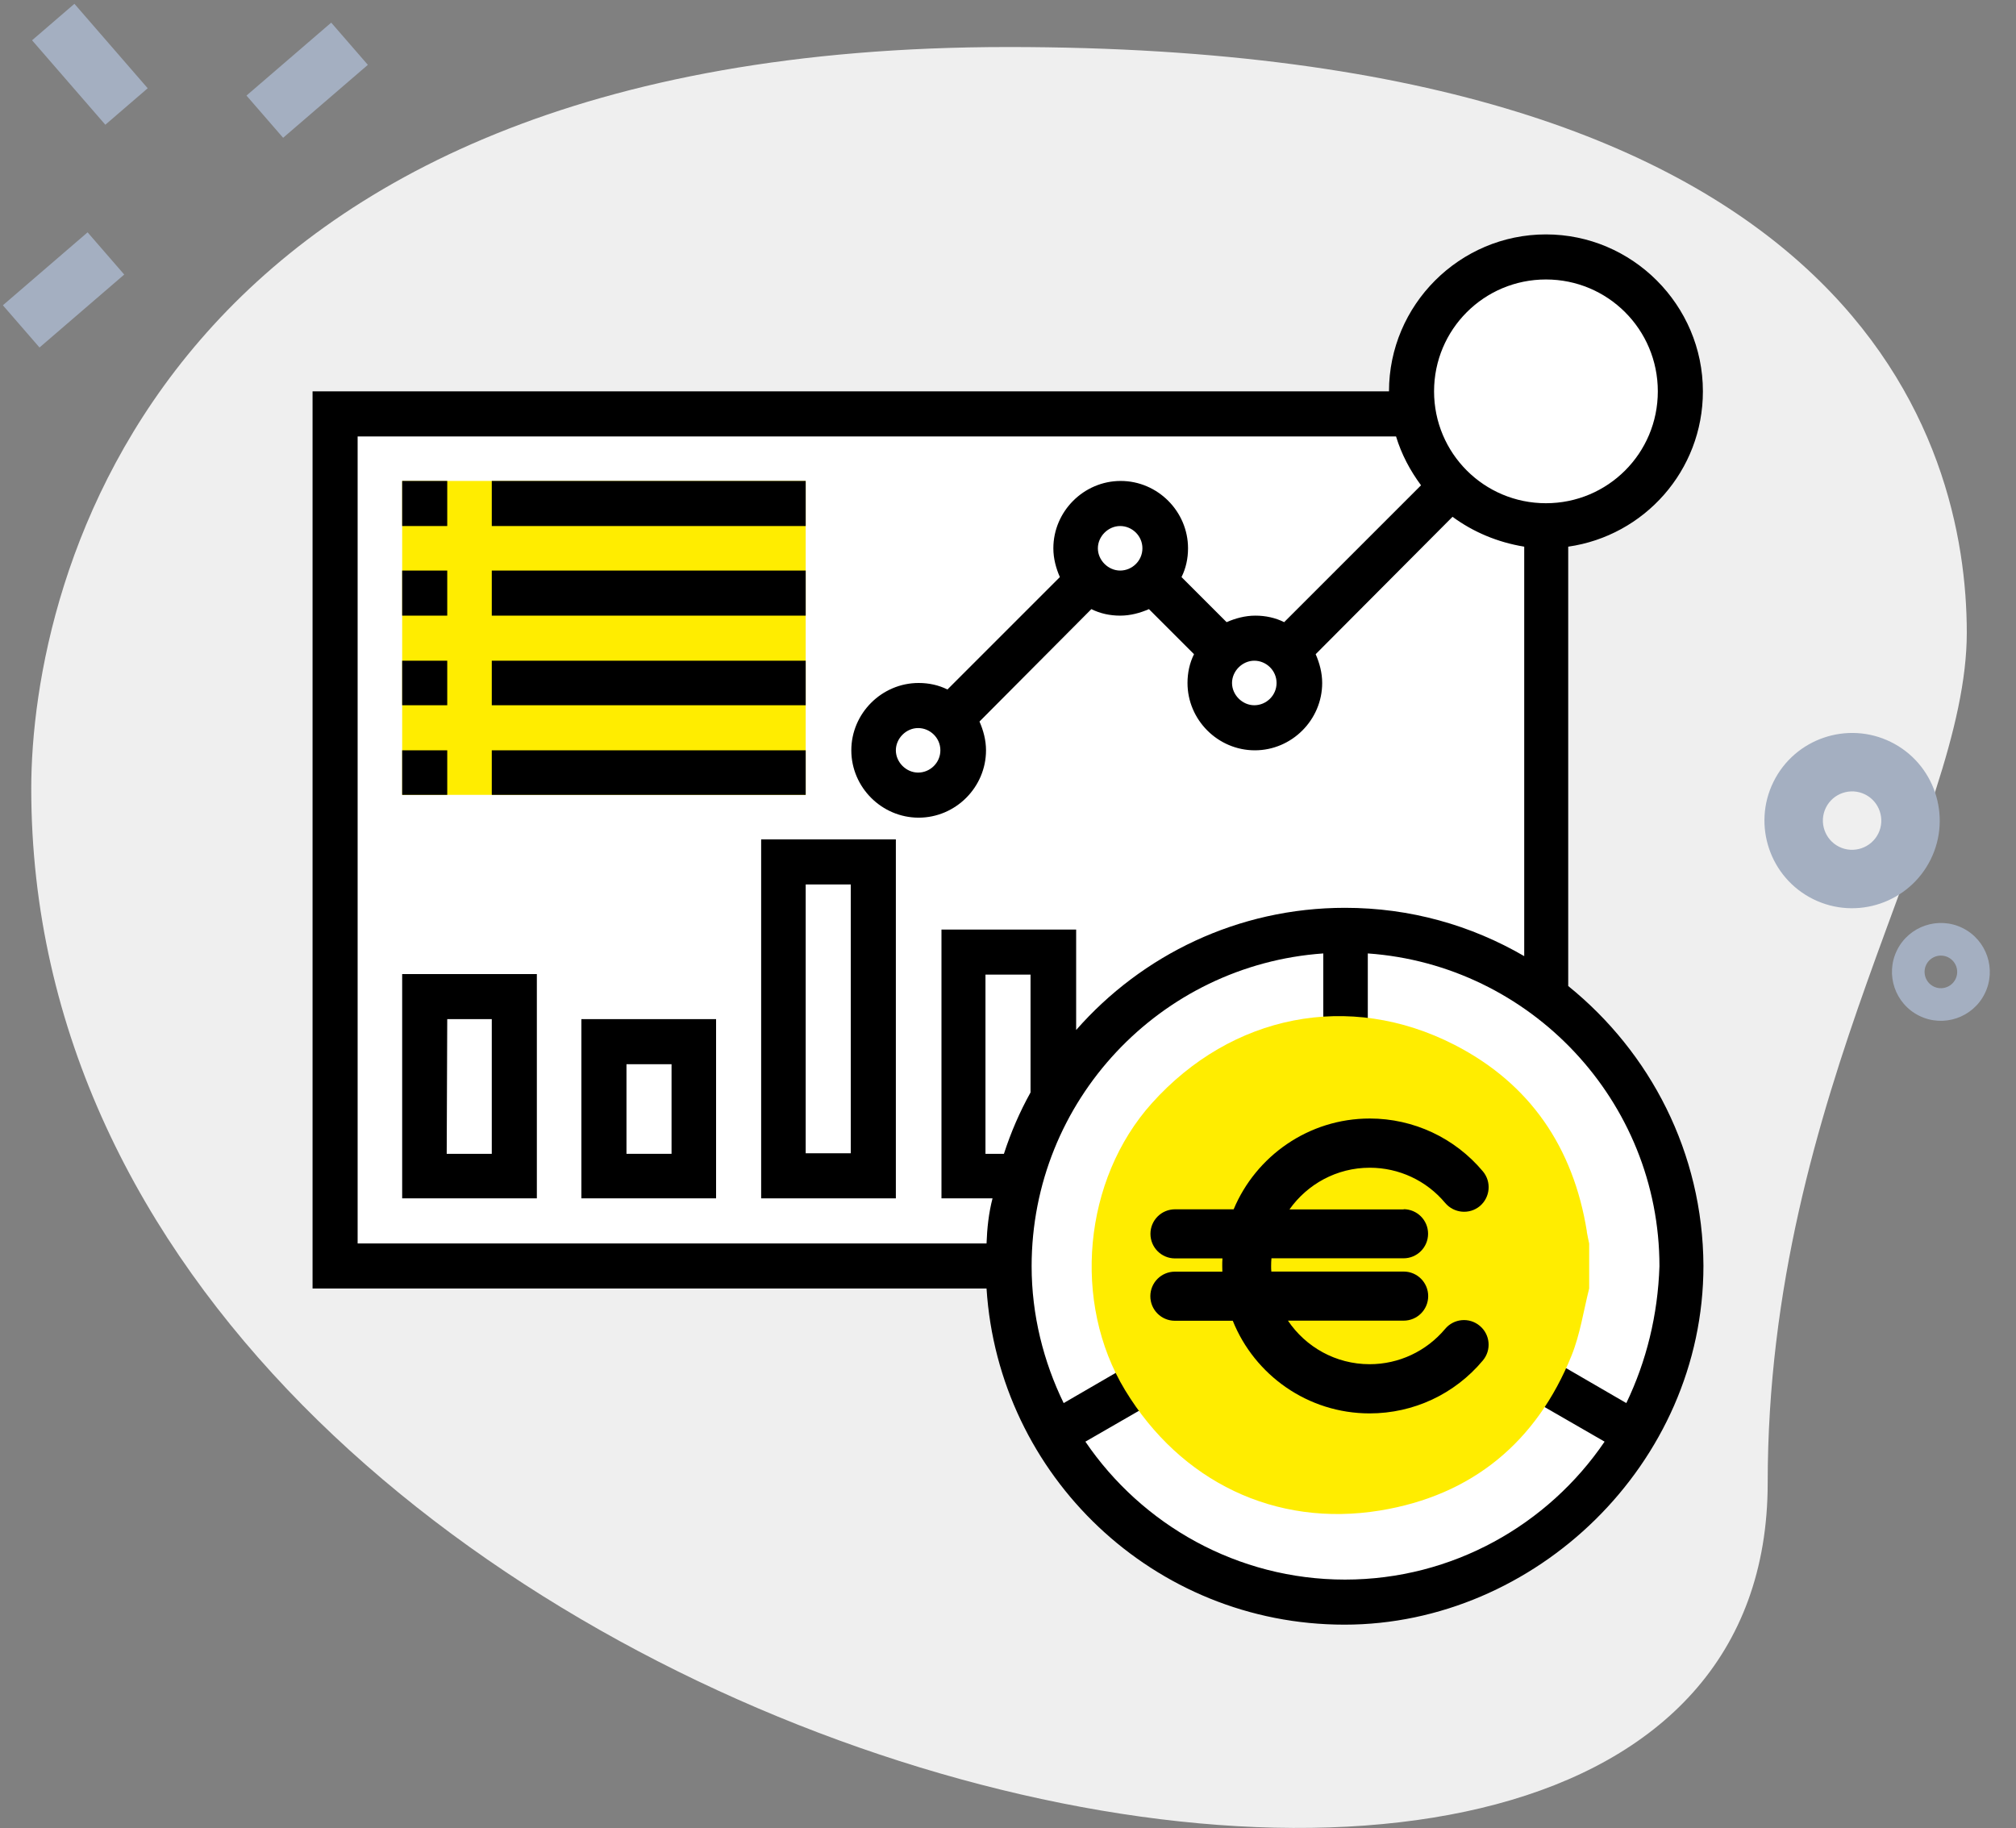
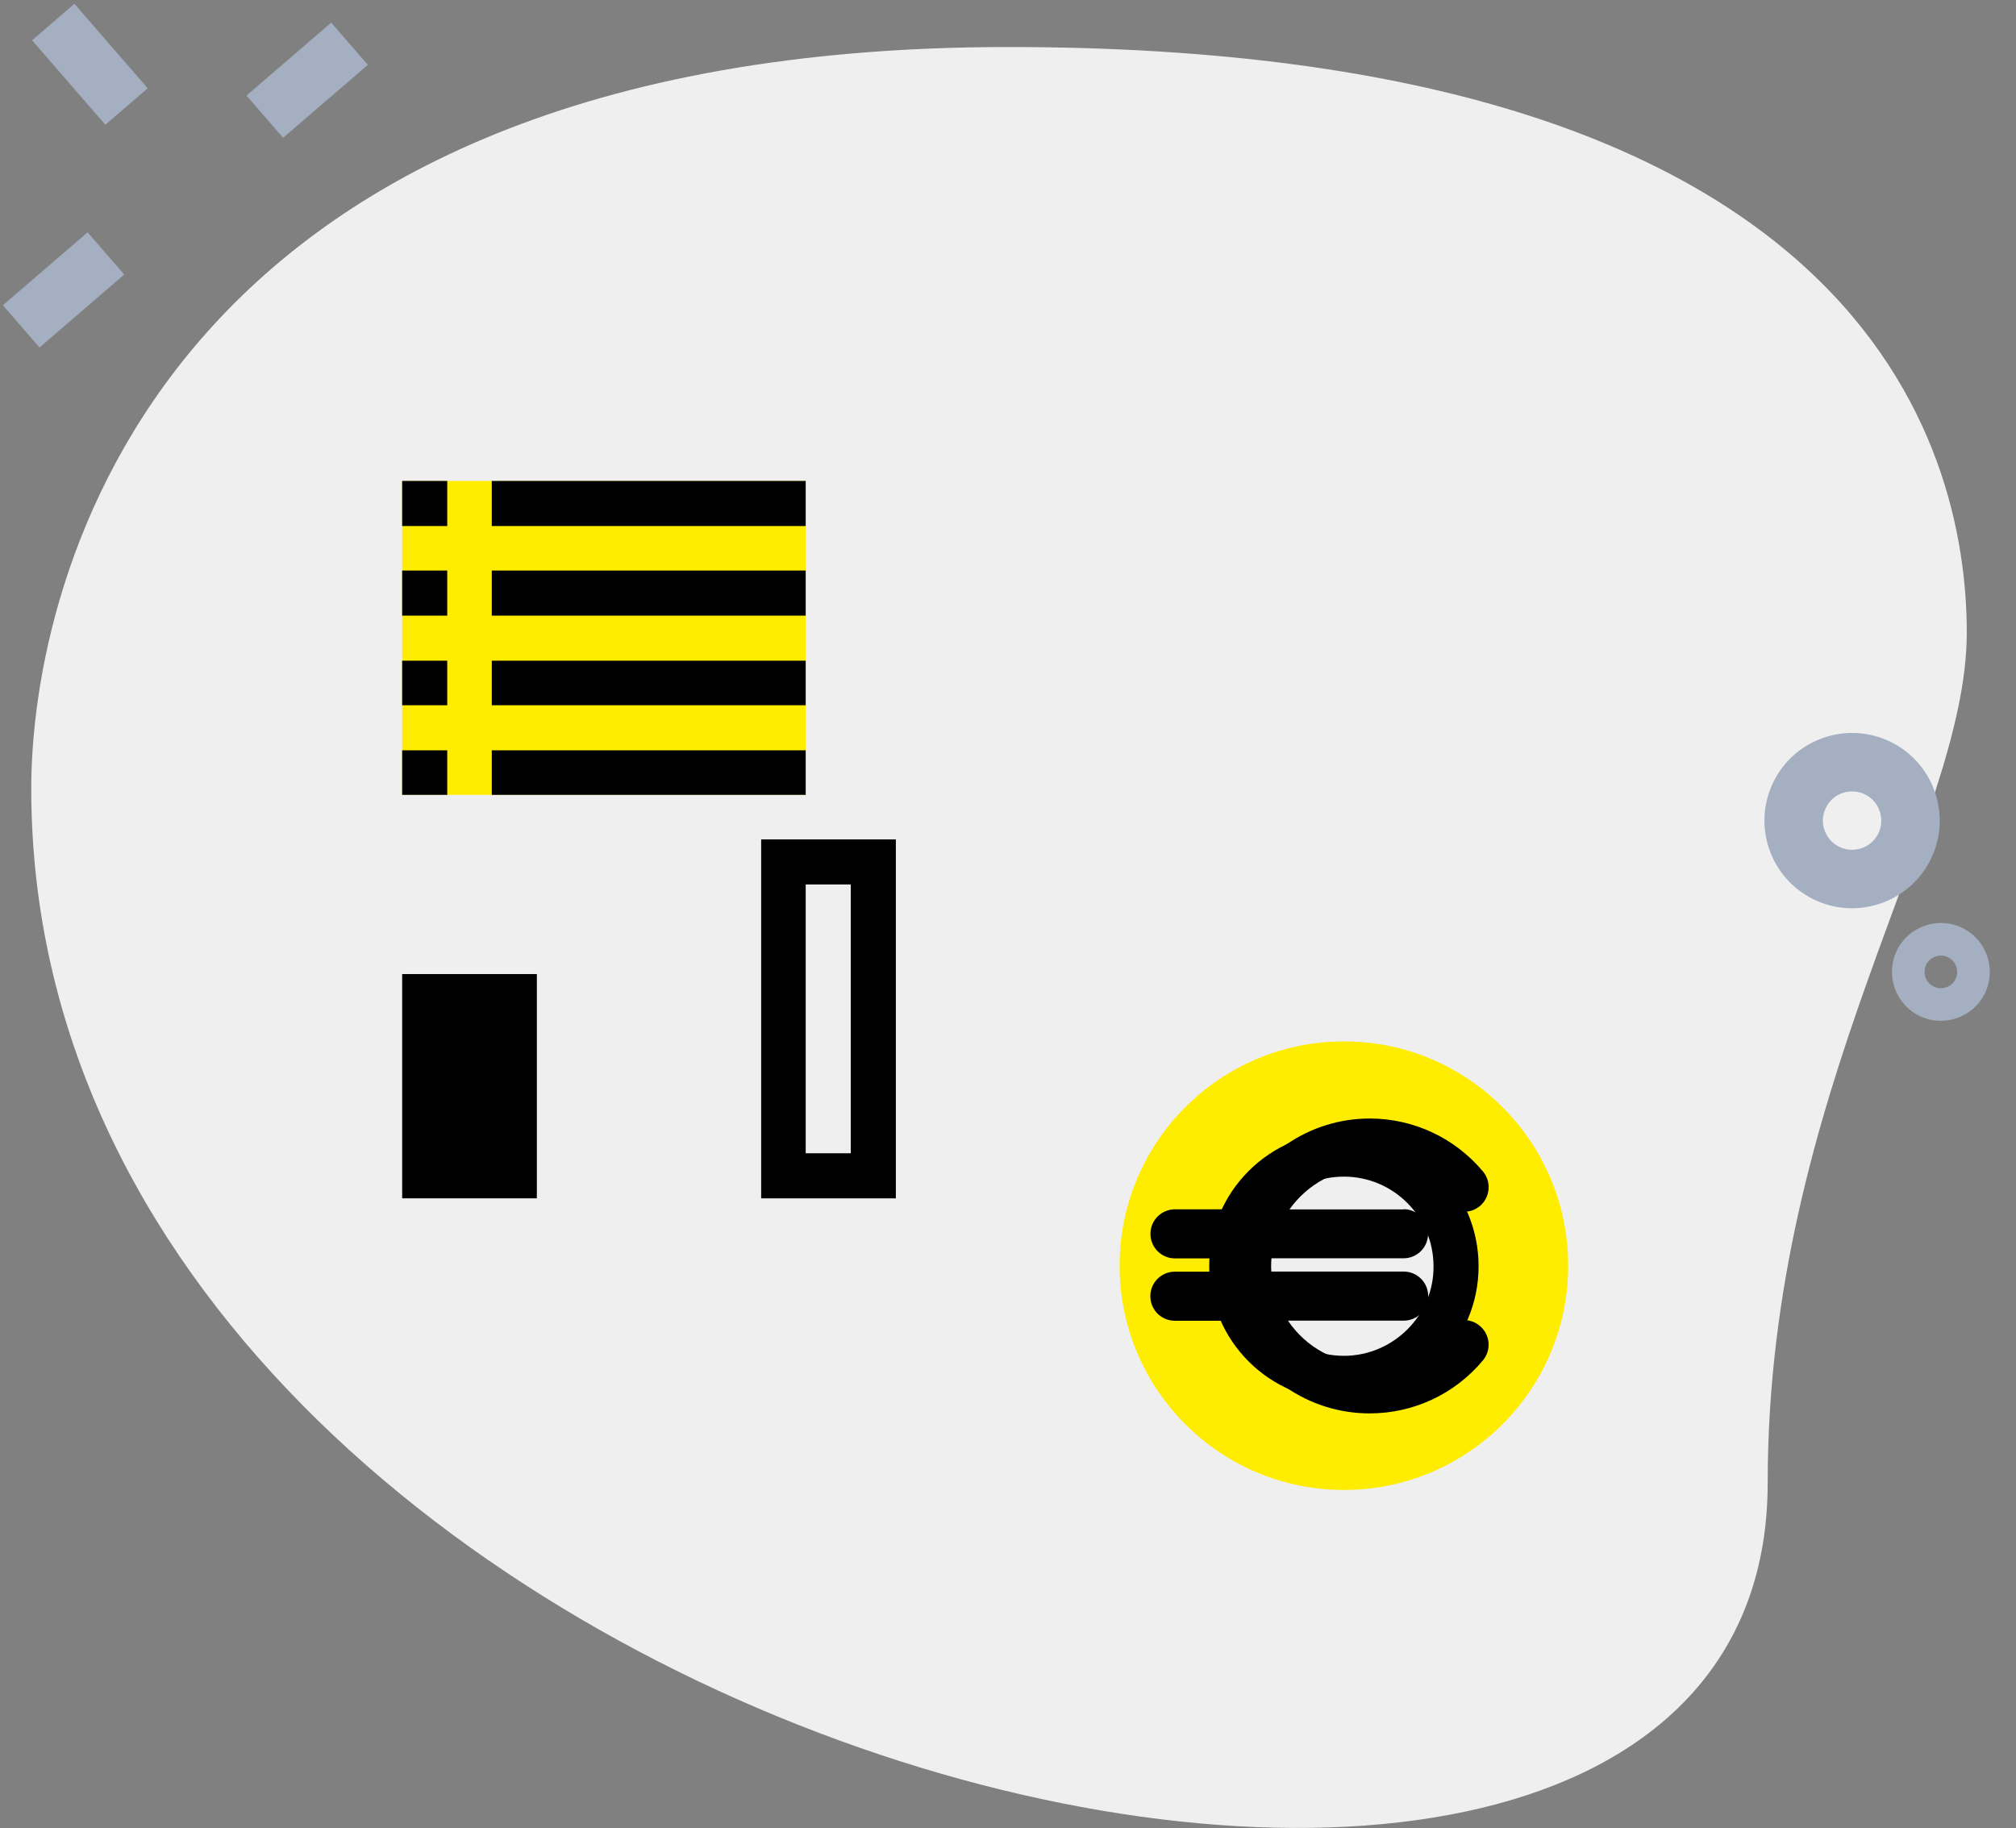
<svg xmlns="http://www.w3.org/2000/svg" width="129" height="117" viewBox="0 0 129 117" fill="none">
  <rect x="0" y="0" width="129" height="117" fill="#808080" stroke="none" />
  <path d="M113.111 94.895C113.111 69.806 125.851 52.578 125.851 40.488C125.851 28.399 119.038 3.009 64.521 3.009C10.004 3.009 2 37.166 2 50.463C2 112.73 113.111 139.328 113.111 94.895Z" fill="#EFEFEF" />
  <path fill-rule="evenodd" clip-rule="evenodd" d="M113.481 50.031C112.113 52.805 113.257 56.175 116.031 57.542C118.805 58.91 122.175 57.766 123.543 54.992C124.91 52.219 123.766 48.849 120.993 47.481C118.219 46.113 114.849 47.257 113.481 50.031ZM116.835 51.685C117.291 50.759 118.416 50.38 119.339 50.835C120.261 51.29 120.645 52.413 120.189 53.339C119.732 54.264 118.607 54.644 117.685 54.189C116.763 53.734 116.378 52.611 116.835 51.685Z" fill="#A4AFC1" />
  <path fill-rule="evenodd" clip-rule="evenodd" d="M121.385 60.809C120.621 62.357 121.26 64.239 122.809 65.002C124.357 65.766 126.239 65.127 127.002 63.579C127.766 62.03 127.127 60.149 125.579 59.385C124.03 58.621 122.149 59.26 121.385 60.809ZM123.257 61.732C123.512 61.215 124.14 61.004 124.655 61.258C125.17 61.511 125.385 62.139 125.13 62.655C124.875 63.172 124.247 63.384 123.732 63.13C123.217 62.876 123.003 62.249 123.257 61.732Z" fill="#A4AFC1" />
  <path d="M2.052 2.578L4.762 0.243L9.451 5.648L6.74 7.982L2.052 2.578Z" fill="#A4AFC1" />
  <path d="M0.184 19.535L5.605 14.867L7.949 17.569L2.528 22.237L0.184 19.535Z" fill="#A4AFC1" />
  <path d="M15.772 6.116L21.193 1.448L23.538 4.15L18.116 8.818L15.772 6.116Z" fill="#A4AFC1" />
-   <path d="M98.748 64.383V32.862H98.991C103.544 32.862 107.228 29.179 107.228 24.626C107.228 20.074 103.544 16.39 98.991 16.39C94.439 16.39 90.755 20.074 90.755 24.626C90.755 25.426 90.859 26.19 91.068 26.92H21.321V80.855H64.344V81.446C64.344 93.296 73.935 102.888 85.786 102.888C97.636 102.888 107.228 93.296 107.228 81.446C107.228 74.496 103.891 68.31 98.748 64.383Z" fill="white" />
  <path d="M85.994 95.346C78.07 95.346 71.641 88.917 71.641 80.994C71.641 73.07 78.07 66.641 85.994 66.641C93.917 66.641 100.346 73.07 100.346 80.994C100.346 88.917 93.917 95.346 85.994 95.346ZM85.994 73.835C82.032 73.835 78.835 77.032 78.835 80.994C78.835 84.955 82.032 88.153 85.994 88.153C89.955 88.153 93.153 84.955 93.153 80.994C93.153 77.032 89.955 73.835 85.994 73.835Z" fill="#FFED00" />
  <path d="M25.734 30.777H51.555V50.864H25.734V30.777Z" fill="#FFED00" />
  <path d="M85.994 72.41C81.233 72.41 77.375 76.267 77.375 81.028C77.375 85.789 81.233 89.647 85.994 89.647C90.755 89.647 94.612 85.789 94.612 81.028C94.612 76.267 90.755 72.41 85.994 72.41ZM85.994 86.762C82.831 86.762 80.26 84.191 80.26 81.028C80.26 77.866 82.831 75.294 85.994 75.294C89.156 75.294 91.728 77.866 91.728 81.028C91.763 84.156 89.156 86.762 85.994 86.762Z" fill="black" />
-   <path d="M100.347 63.097V34.982C105.212 34.287 108.965 30.117 108.965 25.043C108.965 19.518 104.447 15 98.922 15C93.396 15 88.879 19.518 88.879 25.043H20V82.454H63.127C63.892 94.443 73.831 103.965 86.029 103.965C98.227 103.965 109 93.679 109 80.994C108.965 73.766 105.594 67.337 100.347 63.097ZM98.922 17.884C102.884 17.884 106.081 21.082 106.081 25.043C106.081 29.005 102.884 32.202 98.922 32.202C94.96 32.202 91.763 29.005 91.763 25.043C91.763 21.082 94.96 17.884 98.922 17.884ZM63.127 79.569H22.884V27.928H89.33C89.678 29.075 90.234 30.117 90.929 31.055L82.171 39.813C81.615 39.535 80.99 39.396 80.33 39.396C79.669 39.396 79.044 39.57 78.488 39.813L75.603 36.928C75.881 36.373 76.02 35.747 76.02 35.087C76.02 32.724 74.074 30.777 71.711 30.777C69.348 30.777 67.402 32.724 67.402 35.087C67.402 35.747 67.576 36.373 67.819 36.928L60.625 44.122C60.069 43.844 59.444 43.705 58.783 43.705C56.42 43.705 54.474 45.651 54.474 48.014C54.474 50.378 56.42 52.324 58.783 52.324C61.146 52.324 63.093 50.378 63.093 48.014C63.093 47.354 62.919 46.729 62.675 46.173L69.834 38.979C70.391 39.257 71.016 39.396 71.676 39.396C72.337 39.396 72.962 39.222 73.518 38.979L76.403 41.863C76.125 42.419 75.986 43.045 75.986 43.705C75.986 46.068 77.932 48.014 80.295 48.014C82.658 48.014 84.604 46.068 84.604 43.705C84.604 43.045 84.43 42.419 84.187 41.863L92.945 33.071C94.265 34.044 95.829 34.704 97.532 34.982V61.185C94.126 59.205 90.234 58.093 86.064 58.093C79.218 58.093 73.066 61.116 68.861 65.912V59.483H60.243V76.685H63.51C63.266 77.623 63.162 78.596 63.127 79.569ZM81.685 43.705C81.685 44.505 81.025 45.13 80.26 45.13C79.496 45.13 78.835 44.47 78.835 43.705C78.835 42.941 79.496 42.28 80.26 42.28C81.025 42.28 81.685 42.906 81.685 43.705ZM73.101 35.087C73.101 35.886 72.441 36.511 71.676 36.511C70.912 36.511 70.251 35.851 70.251 35.087C70.251 34.322 70.912 33.662 71.676 33.662C72.441 33.662 73.101 34.287 73.101 35.087ZM60.173 48.014C60.173 48.814 59.513 49.439 58.748 49.439C57.984 49.439 57.324 48.779 57.324 48.014C57.324 47.25 57.984 46.59 58.748 46.59C59.513 46.59 60.173 47.215 60.173 48.014ZM63.058 73.835V62.367H65.942V69.908C65.247 71.159 64.691 72.445 64.239 73.835H63.058ZM104.065 89.786L99.096 86.902C98.713 87.771 98.227 88.605 97.671 89.369L102.675 92.254C99.061 97.571 92.945 101.081 86.064 101.081C79.183 101.081 73.066 97.571 69.452 92.254L74.457 89.369C73.9 88.605 73.414 87.771 73.032 86.902L68.062 89.786C66.776 87.145 66.012 84.157 66.012 81.029C66.012 70.43 74.248 61.742 84.674 61.012V66.746C85.125 66.676 85.612 66.676 86.098 66.676C86.585 66.676 87.072 66.711 87.523 66.746V61.012C97.914 61.742 106.185 70.43 106.185 81.029C106.081 84.157 105.351 87.111 104.065 89.786Z" fill="black" />
  <path d="M25.734 30.777H28.618V33.662H25.734V30.777Z" fill="black" />
  <path d="M31.468 30.777H51.555V33.662H31.468V30.777Z" fill="black" />
  <path d="M25.734 36.511H28.618V39.396H25.734V36.511Z" fill="black" />
  <path d="M31.468 36.511H51.555V39.396H31.468V36.511Z" fill="black" />
  <path d="M25.734 42.28H28.618V45.13H25.734V42.28Z" fill="black" />
  <path d="M31.468 42.28H51.555V45.13H31.468V42.28Z" fill="black" />
  <path d="M25.734 48.014H28.618V50.864H25.734V48.014Z" fill="black" />
  <path d="M31.468 48.014H51.555V50.864H31.468V48.014Z" fill="black" />
-   <path d="M25.734 76.684H34.352V62.332H25.734V76.684ZM28.618 65.216H31.468V73.835H28.584L28.618 65.216Z" fill="black" />
-   <path d="M37.202 76.684H45.821V65.216H37.202V76.684ZM40.087 68.101H42.971V73.835H40.087V68.101Z" fill="black" />
+   <path d="M25.734 76.684H34.352V62.332H25.734V76.684ZM28.618 65.216H31.468H28.584L28.618 65.216Z" fill="black" />
  <path d="M48.705 76.685H57.324V53.714H48.705V76.685ZM51.555 56.598H54.439V73.8H51.555V56.598Z" fill="black" />
-   <path d="M101.542 78.811C100.68 73.432 97.907 69.338 93.062 66.857C86.32 63.402 78.8 64.931 73.712 70.589C69.313 75.482 68.583 83.343 71.996 88.966C75.54 94.797 81.587 97.758 88.308 96.66C94.202 95.694 98.324 92.281 100.562 86.742C101.111 85.379 101.326 83.885 101.688 82.453V79.576C101.639 79.326 101.576 79.075 101.535 78.818H101.542V78.811Z" fill="#FFED00" />
  <path d="M89.809 77.379C90.678 77.379 91.38 78.082 91.38 78.95C91.38 79.819 90.678 80.521 89.809 80.521H81.358C81.344 80.681 81.337 80.841 81.337 81.008C81.337 81.133 81.337 81.251 81.351 81.369H89.816C90.685 81.369 91.387 82.071 91.387 82.94C91.387 83.809 90.685 84.511 89.816 84.511H82.414C83.547 86.193 85.465 87.298 87.641 87.298C89.511 87.298 91.269 86.471 92.471 85.039C93.028 84.372 94.021 84.281 94.689 84.844C95.356 85.4 95.446 86.394 94.883 87.061C93.083 89.216 90.442 90.446 87.641 90.446C83.679 90.446 80.273 87.986 78.883 84.518H75.179C74.31 84.518 73.608 83.816 73.608 82.947C73.608 82.078 74.31 81.376 75.179 81.376H78.216C78.216 81.258 78.209 81.133 78.209 81.015C78.209 80.855 78.209 80.688 78.223 80.528H75.186C74.317 80.528 73.615 79.826 73.615 78.957C73.615 78.088 74.317 77.386 75.186 77.386H78.939C80.364 73.981 83.735 71.576 87.648 71.576C90.449 71.576 93.09 72.813 94.89 74.961C95.446 75.628 95.356 76.615 94.696 77.178C94.028 77.734 93.041 77.644 92.478 76.983C91.276 75.545 89.517 74.725 87.648 74.725C85.528 74.725 83.651 75.781 82.511 77.393H89.83L89.809 77.379Z" fill="black" />
</svg>